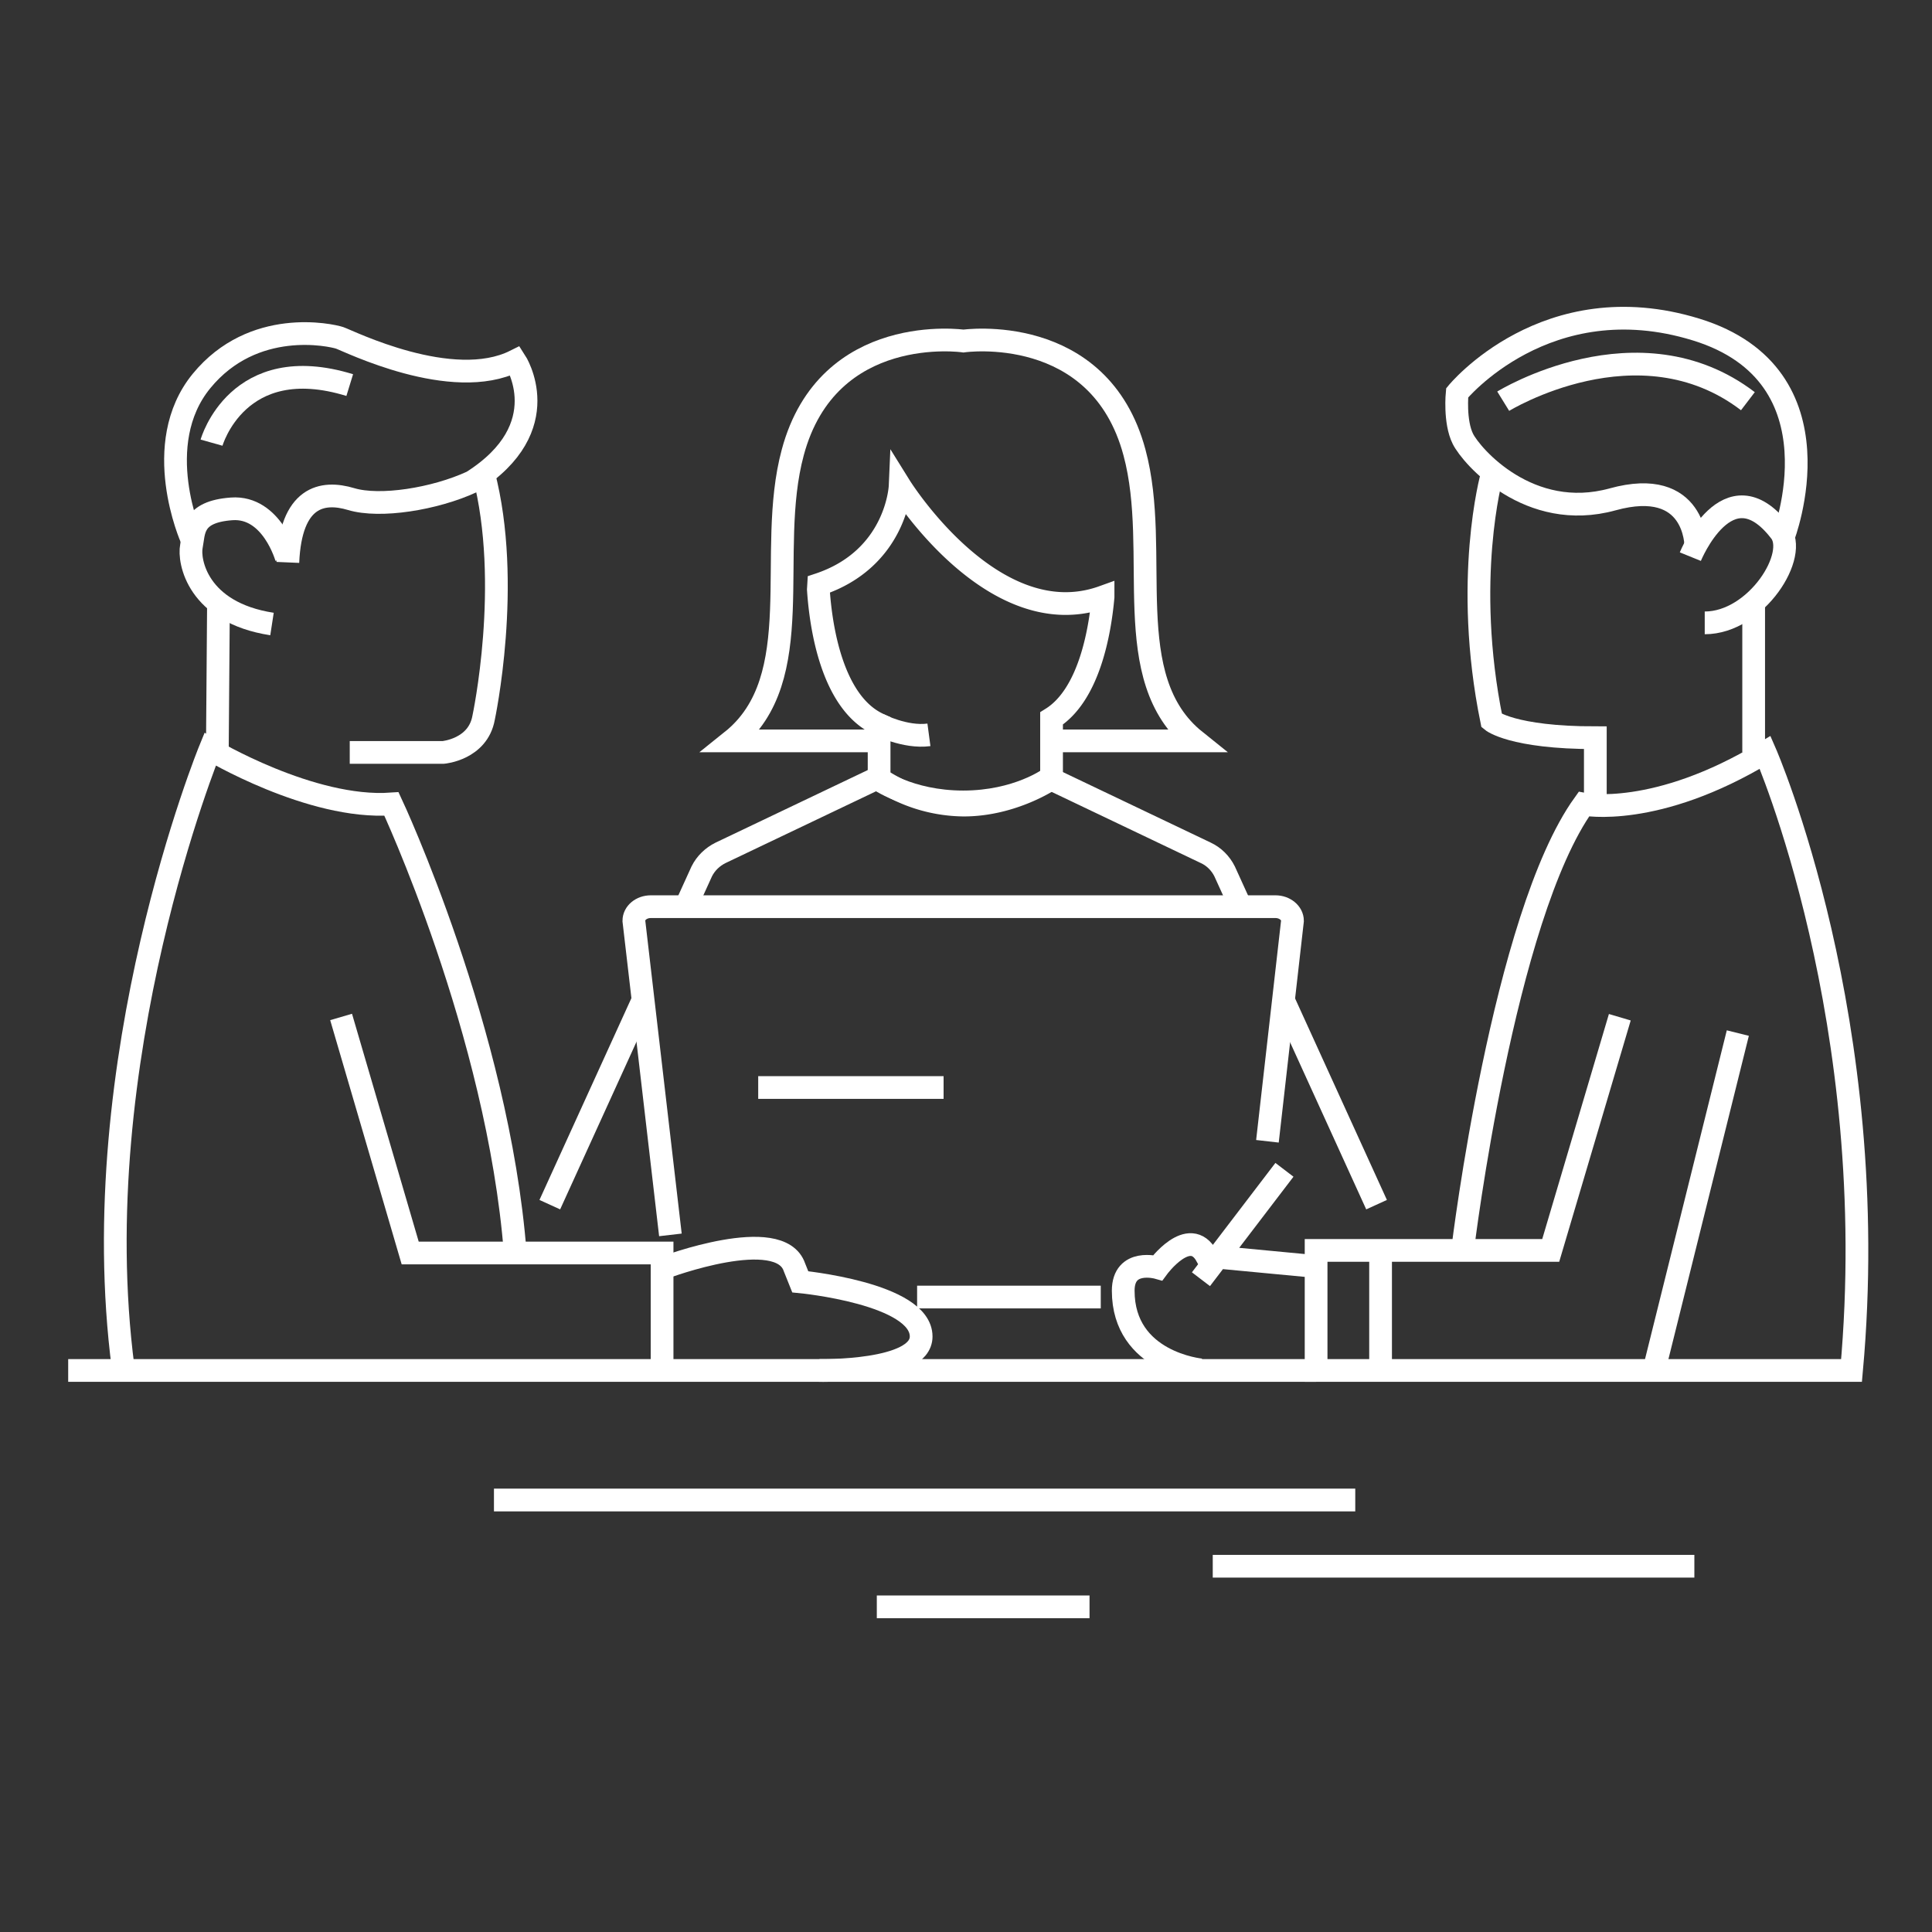
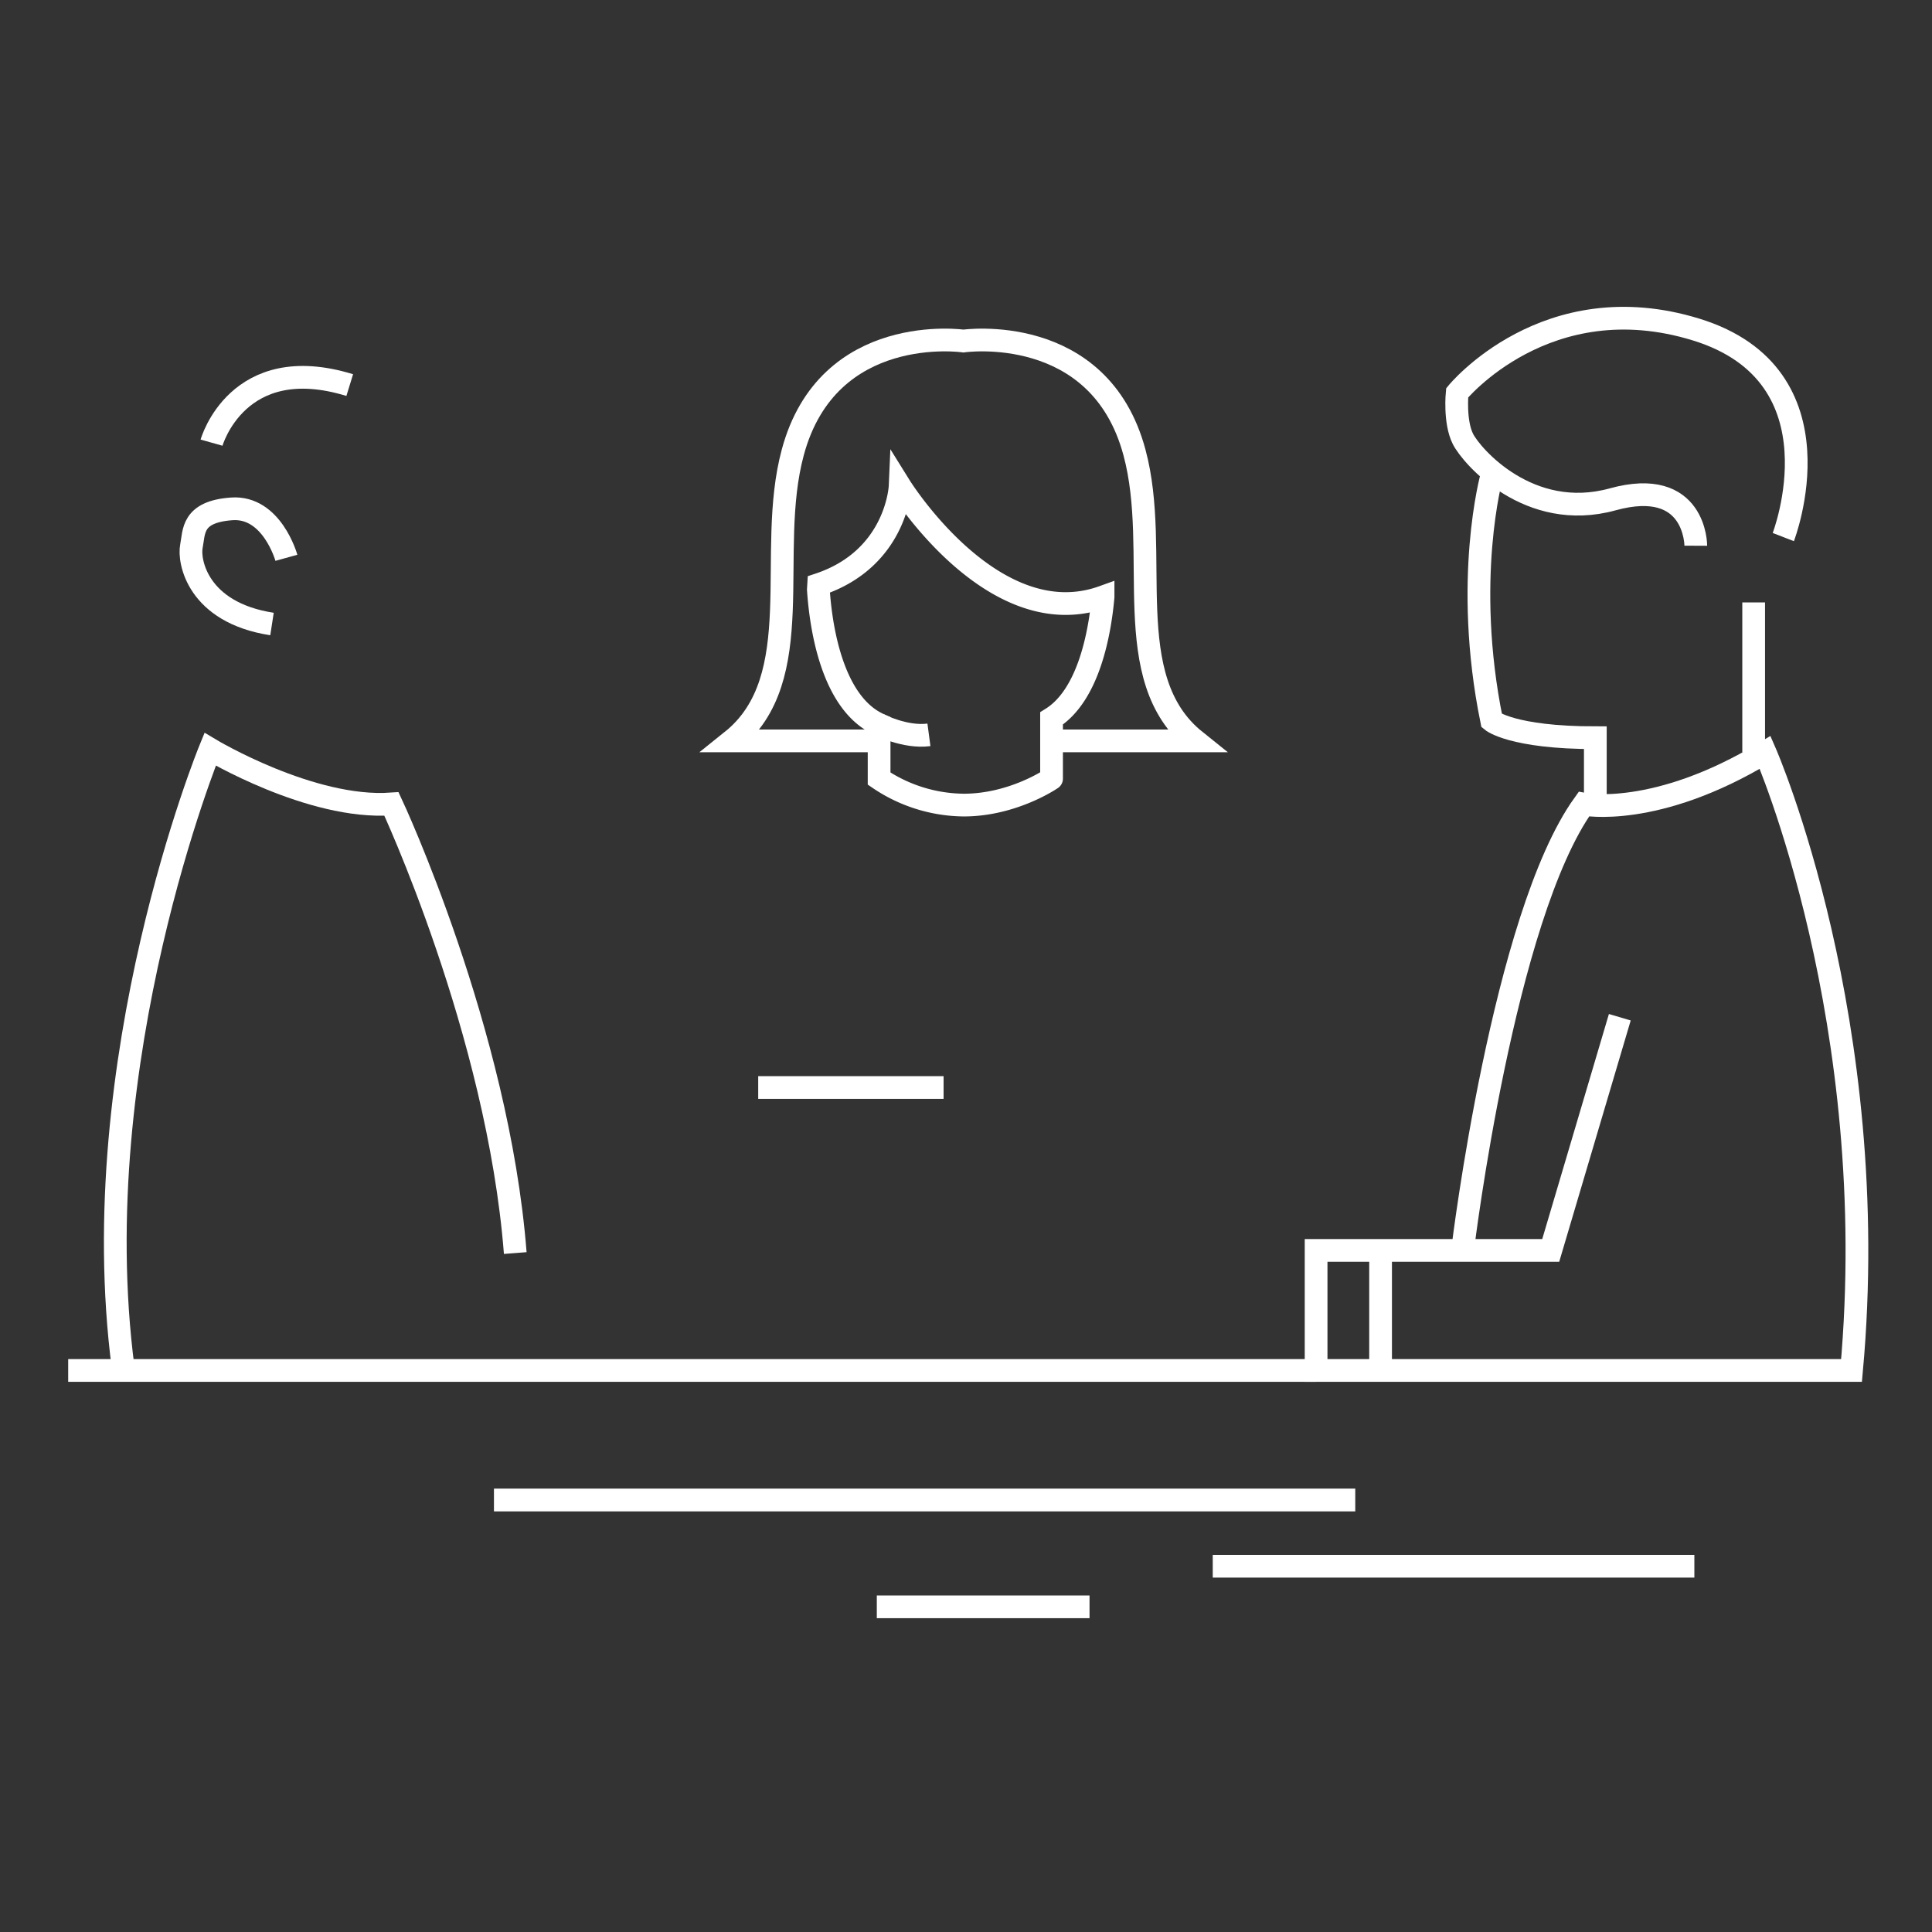
<svg xmlns="http://www.w3.org/2000/svg" width="85" height="85" viewBox="0 0 85 85">
  <rect x="0" y="0" width="85" height="85" fill="#333333" stroke="none" />
  <g stroke="#FFF" fill="none" fill-rule="evenodd">
    <path d="M3 60.295h54.903M21.732 65.994h37.894M53.356 68.907h21.189M38.576 70.693h9.359M33.358 47.845h8.156M38.678 32.596h-6.485c3.433-2.748 1.495-8.283 2.685-12.69 1.546-5.763 7.51-4.902 7.51-4.902s5.979-.86 7.524 4.902c1.19 4.407-.747 9.942 2.685 12.69h-6.345" />
    <path d="M40.869 32.33c-1.051.14-2.204-.456-2.204-.456" />
    <path d="M48.53 26.264c-.138 1.545-.62 4.319-2.266 5.345v2.647S44.579 35.42 42.4 35.42a6.742 6.742 0 0 1-3.723-1.165v-2.381c-2.103-.95-2.571-4.382-2.673-5.94l.013-.216c3.445-1.14 3.584-4.318 3.584-4.318s4.104 6.598 8.929 4.863z" />
-     <path d="m30.167 39.891.709-1.558c.178-.354.469-.633.823-.81l6.878-3.28s1.405 1.038 3.799 1.038 3.8-1.039 3.8-1.039l6.877 3.281c.354.164.646.456.823.81l.709 1.558M60.563 53l-4.103-9.005M24.189 53l4.103-9.005M40.349 57.065h8.08" />
-     <path d="M29.495 54.33 27.887 40.51c0-.342.33-.62.747-.62h27.483c.405 0 .747.278.747.62l-1.102 9.702M15.007 44.742l3.04 10.385h11.082v5.079" />
    <path d="M5.419 60.18C3.646 46.63 9.244 32.965 9.244 32.965s4.433 2.659 7.979 2.406c0 0 4.686 10.006 5.446 19.758M9.307 19.475s1.14-4.053 6.08-2.533M11.967 27.454c-3.293-.507-3.673-2.786-3.546-3.42.126-.633 0-1.519 1.773-1.646s2.406 2.153 2.406 2.153" />
-     <path d="M8.42 23.68s-1.835-4.13.444-6.915c2.28-2.786 5.7-2.027 6.08-1.9.379.127 4.939 2.406 7.725 1.013 0 0 1.9 2.913-1.9 5.32-1.646.76-4.052 1.14-5.32.76-1.265-.38-2.66-.127-2.785 2.786M9.561 33.153l.051-6.611" />
-     <path d="M21.276 20.843c1.267 4.838 0 10.74 0 10.74-.253 1.393-1.773 1.52-1.773 1.52h-4.116M29.255 55.76s5.066-1.9 5.699 0l.254.634s5.319.507 5.319 2.407c0 1.583-4.484 1.494-4.484 1.494M76.457 45.451l-3.673 14.767M74.368 24.49s1.646-4.052 3.926-1.14c.887 1.014-1.013 4.054-3.293 4.054" />
    <path d="M74.608 24.01s.013-3.053-3.66-2.04-6.206-1.9-6.586-2.66c-.38-.76-.253-2.026-.253-2.026s3.926-4.813 10.512-2.786c6.586 2.026 3.837 9.131 3.837 9.131M77.154 33.103v-6.599" />
    <path d="M70.188 35.383v-2.926c-3.673 0-4.559-.747-4.559-.747-1.267-6.206 0-10.765 0-10.765" />
    <path d="M64.362 54.887s1.773-14.565 5.32-19.504c0 0 3.166.633 7.978-2.28 0 0 5.193 11.867 3.8 27.192H57.903v-5.281h10.322l3.04-10.26M60.74 60.295v-5.269" />
-     <path d="M52.837 60.27s-3.42-.318-3.42-3.484c0-1.444 1.52-1.013 1.52-1.013s1.393-1.9 2.153-.507l4.813.456M56.51 51.467l-3.673 4.813M66.135 17.651s5.953-3.673 10.765 0" />
  </g>
</svg>